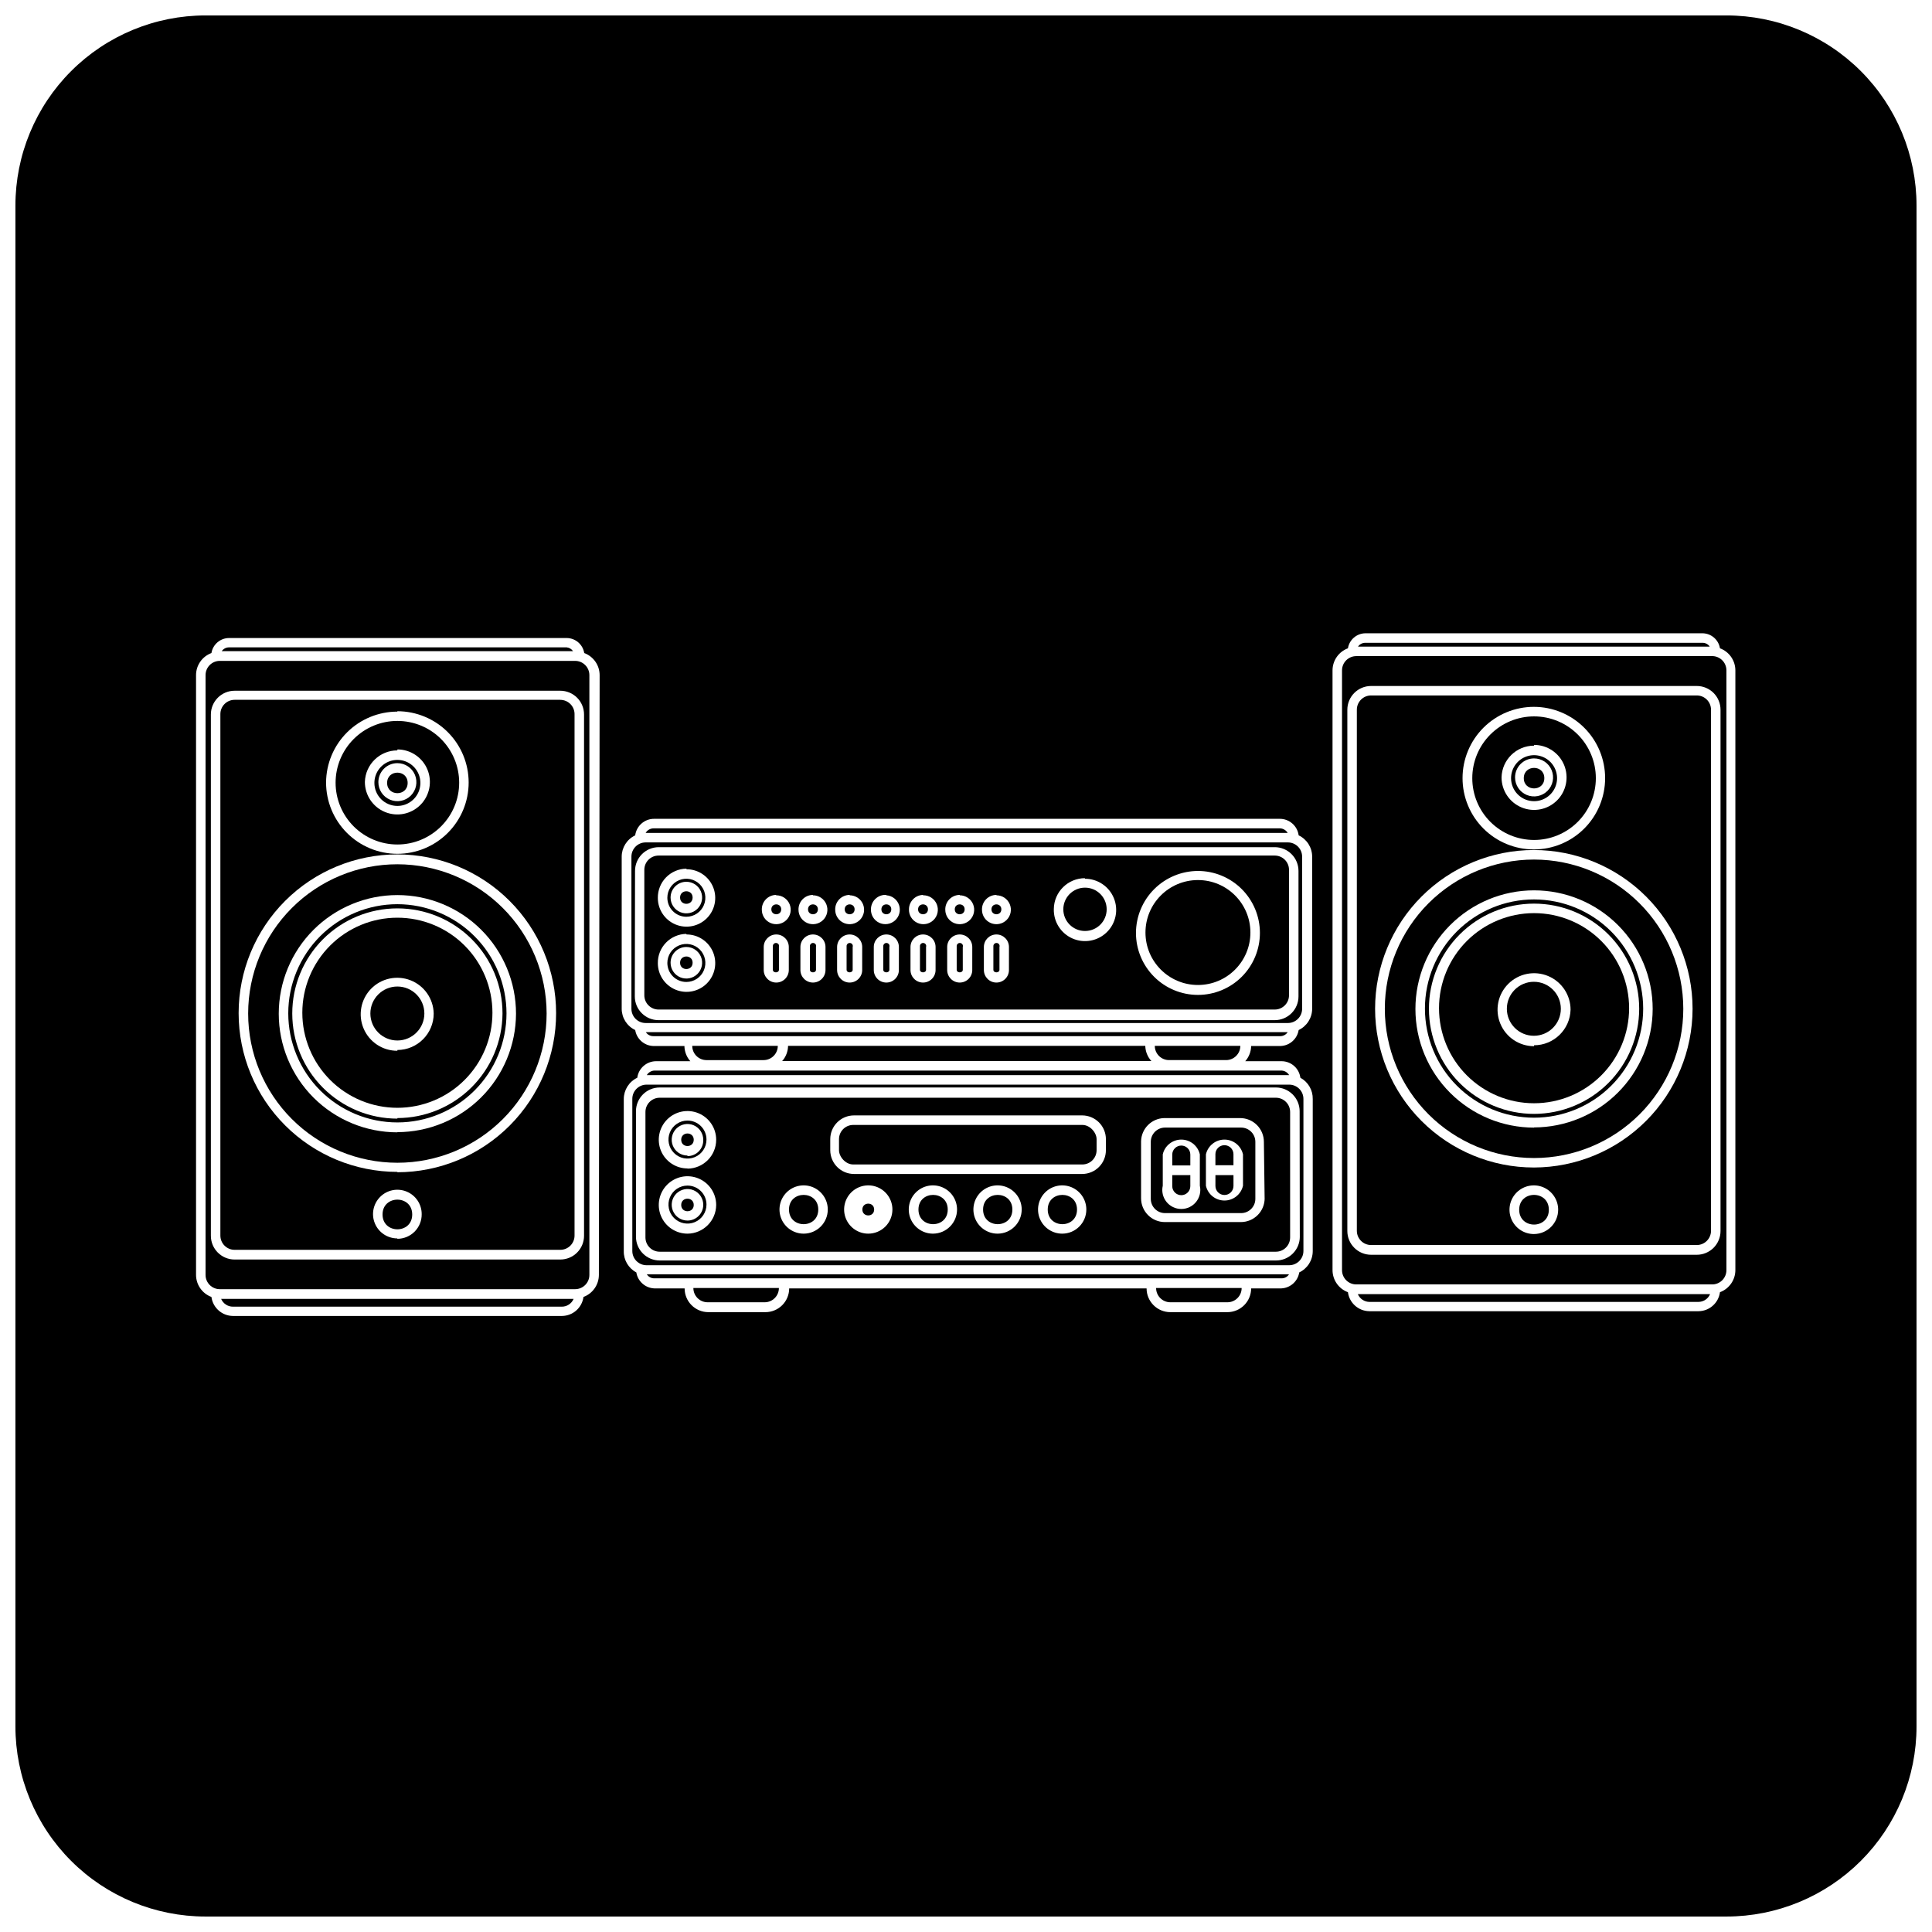
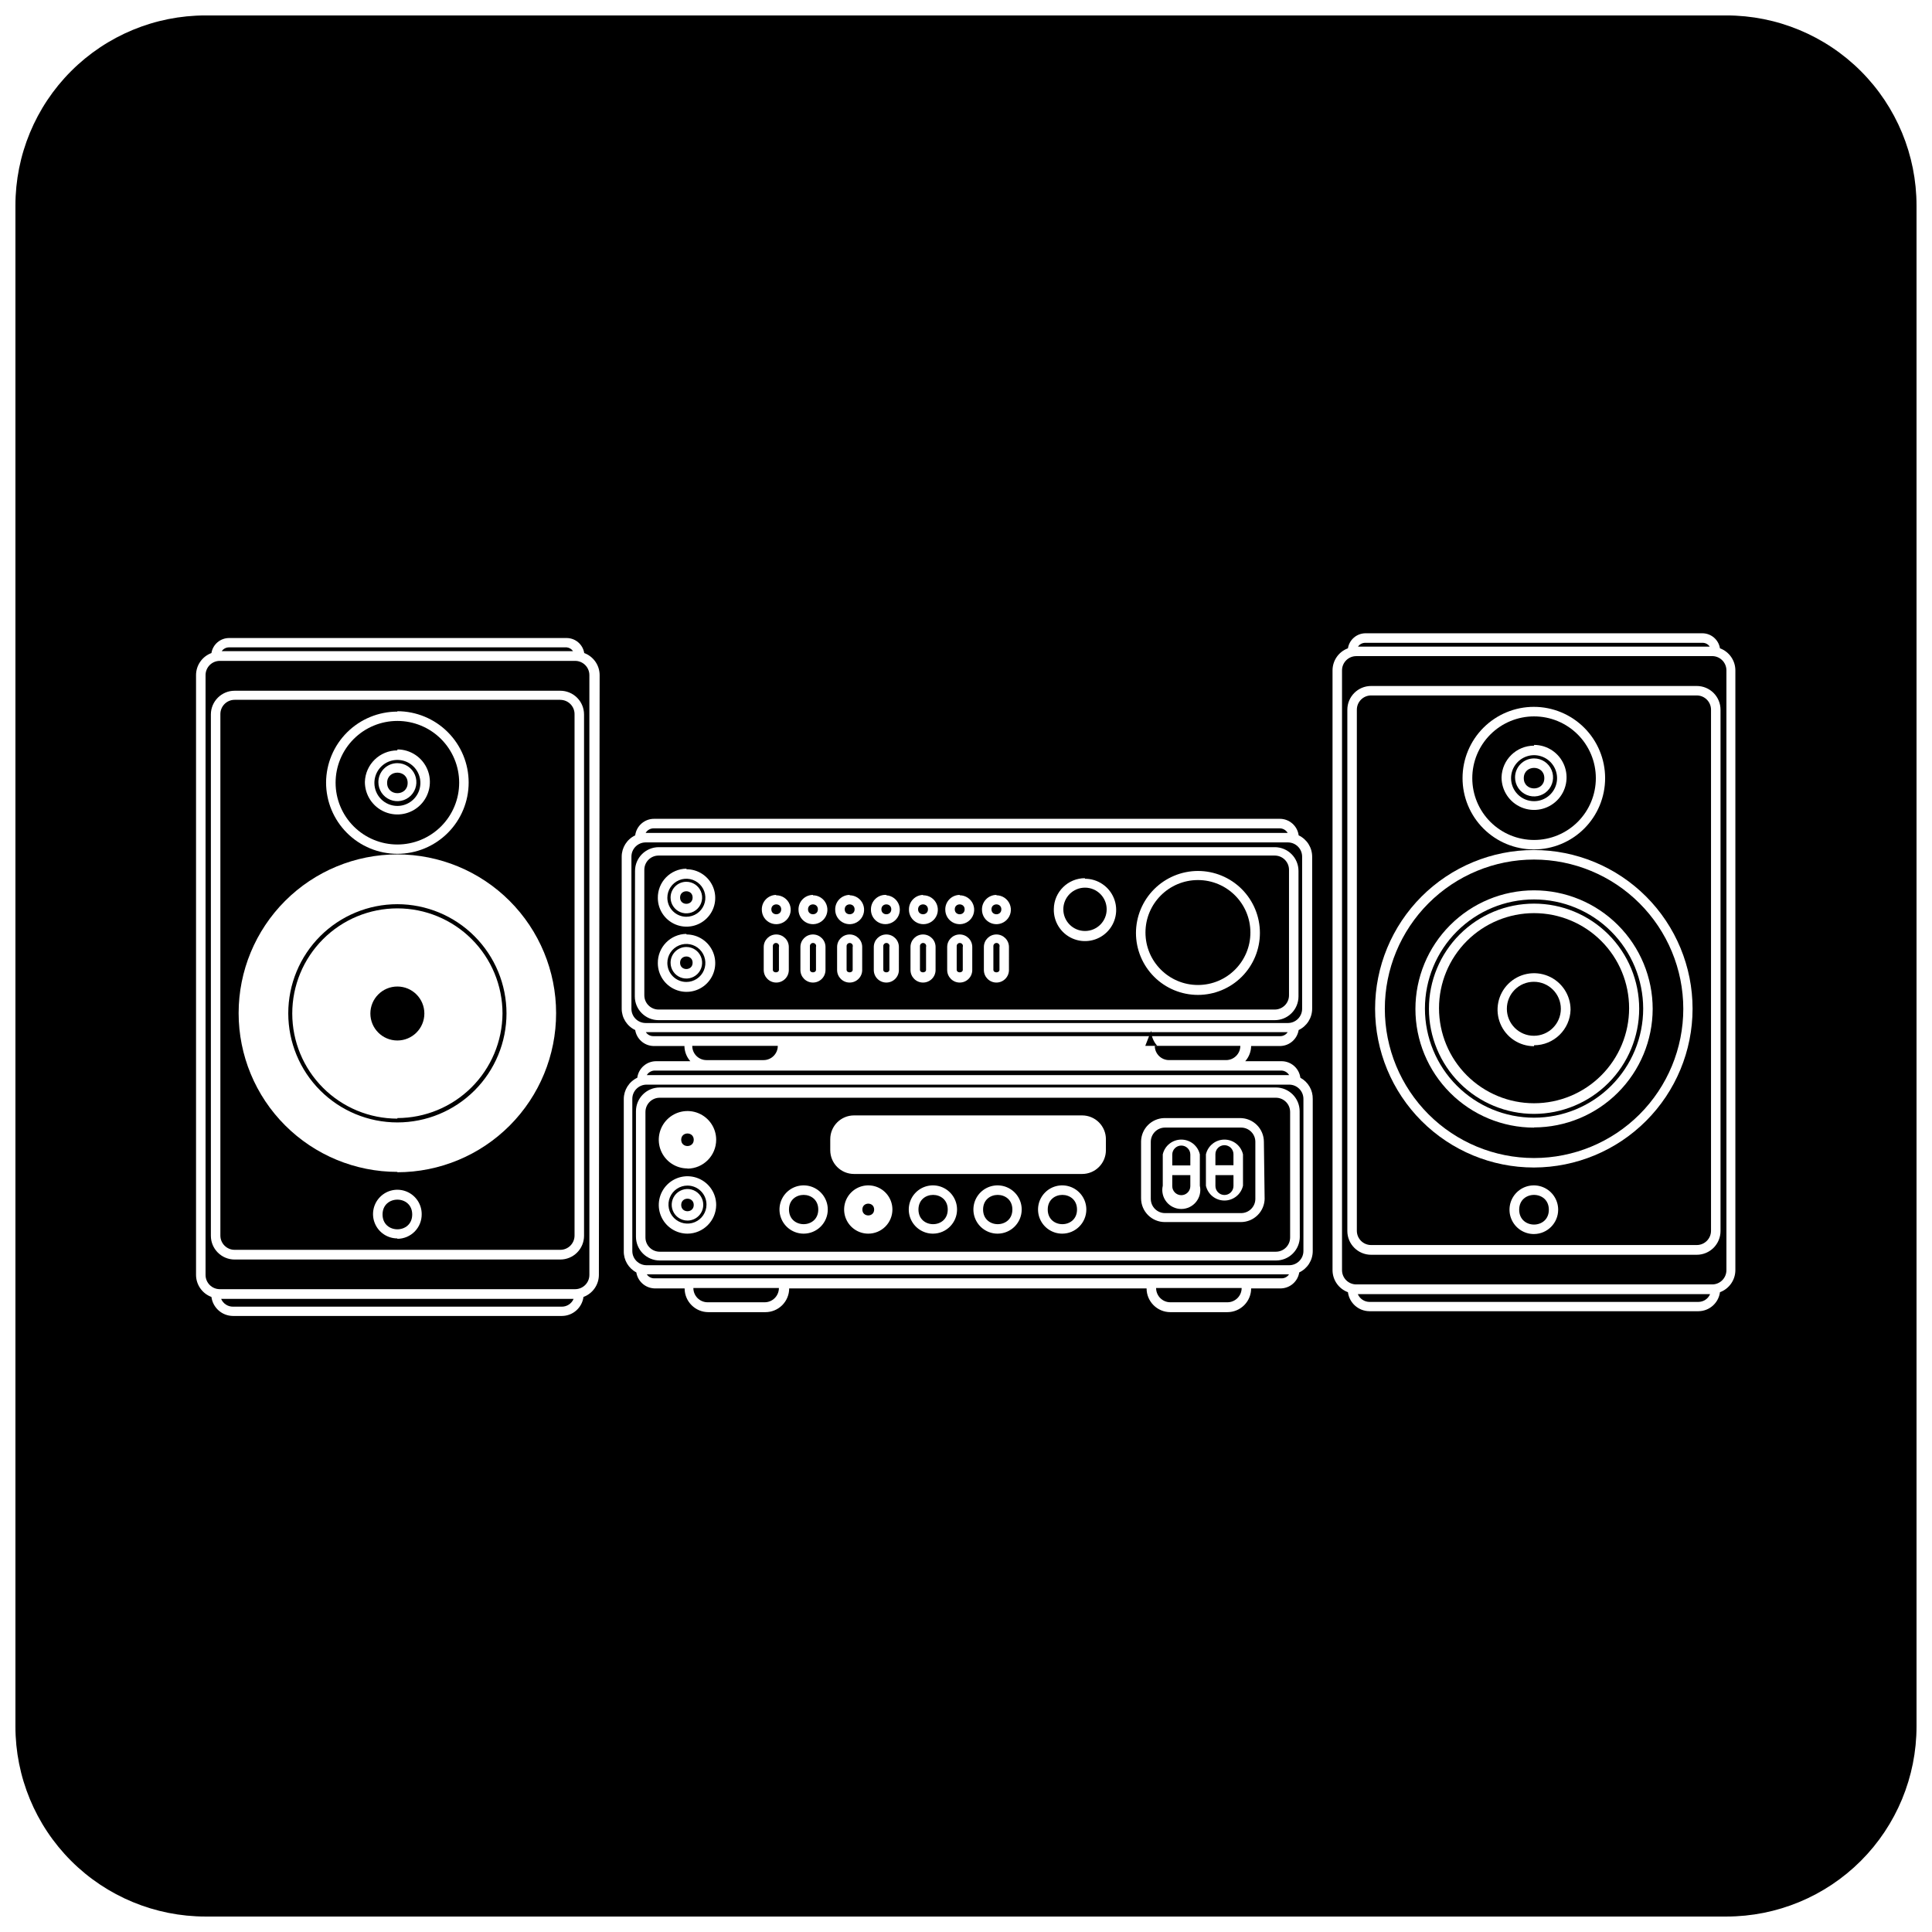
<svg xmlns="http://www.w3.org/2000/svg" width="800px" height="800px" version="1.1" viewBox="144 144 512 512">
  <defs>
    <clipPath id="a">
      <path d="m148.09 148.09h503.81v503.81h-503.81z" />
    </clipPath>
  </defs>
  <path d="m327.55 381.86c0 2.215-3.324 2.215-3.324 0 0-2.219 3.324-2.219 3.324 0" />
  <path d="m409.37 384.98c0 1.746-2.621 1.746-2.621 0s2.621-1.746 2.621 0" />
-   <path d="m326.19 440.96c-2.039 0-3.875 1.23-4.656 3.109-0.777 1.883-0.348 4.051 1.094 5.492s3.606 1.871 5.488 1.094c1.883-0.781 3.109-2.617 3.109-4.656 0-1.336-0.527-2.617-1.473-3.562-0.945-0.945-2.227-1.477-3.562-1.477zm0 9.27c-1.691 0-3.219-1.016-3.863-2.578-0.648-1.562-0.289-3.363 0.906-4.559 1.195-1.195 2.992-1.555 4.555-0.906 1.562 0.648 2.582 2.172 2.582 3.863 0.043 1.137-0.379 2.238-1.168 3.055-0.789 0.816-1.879 1.277-3.012 1.277z" />
  <path d="m325.89 404.23c2.039 0 3.875-1.227 4.656-3.109 0.781-1.883 0.348-4.051-1.094-5.492-1.441-1.441-3.606-1.871-5.488-1.09-1.883 0.777-3.109 2.617-3.109 4.652 0 1.336 0.527 2.617 1.473 3.562 0.945 0.945 2.227 1.477 3.562 1.477zm0-9.27c1.691 0 3.219 1.02 3.863 2.582 0.648 1.562 0.289 3.359-0.906 4.555-1.195 1.195-2.992 1.555-4.555 0.906-1.562-0.645-2.582-2.172-2.582-3.863 0-2.309 1.871-4.18 4.18-4.18z" />
  <path d="m351.03 384.98c0 1.746-2.617 1.746-2.617 0s2.617-1.746 2.617 0" />
  <path d="m318.53 411.54h163.29c2.086 0 3.781-1.691 3.781-3.777v-33.254c0-2.086-1.695-3.777-3.781-3.777h-163.29c-2.086 0-3.777 1.691-3.777 3.777v33.254c0 2.086 1.691 3.777 3.777 3.777zm34.512-10.48c0 1.84-1.488 3.328-3.324 3.328s-3.324-1.488-3.324-3.328v-6.094c0-1.836 1.488-3.324 3.324-3.324s3.324 1.488 3.324 3.324zm9.723 0c0 1.84-1.488 3.328-3.324 3.328-1.836 0-3.324-1.488-3.324-3.328v-6.094c0-1.836 1.488-3.324 3.324-3.324 1.836 0 3.324 1.488 3.324 3.324zm9.723 0h0.004c0 1.84-1.492 3.328-3.328 3.328-1.836 0-3.324-1.488-3.324-3.328v-6.094c0-1.836 1.488-3.324 3.324-3.324 1.836 0 3.328 1.488 3.328 3.324zm9.723 0h0.004c0 1.84-1.488 3.328-3.324 3.328-1.84 0-3.328-1.488-3.328-3.328v-6.094c0-1.836 1.488-3.324 3.328-3.324 1.836 0 3.324 1.488 3.324 3.324zm9.723 0h0.004c0 1.84-1.488 3.328-3.324 3.328-1.836 0-3.324-1.488-3.324-3.328v-6.094c0-1.836 1.488-3.324 3.324-3.324 1.836 0 3.324 1.488 3.324 3.324zm9.723 0h0.004c0 1.84-1.488 3.328-3.324 3.328-1.836 0-3.324-1.488-3.324-3.328v-6.094c0-1.836 1.488-3.324 3.324-3.324 1.836 0 3.324 1.488 3.324 3.324zm9.723 0h0.004c0 1.84-1.488 3.328-3.324 3.328-1.836 0-3.324-1.488-3.324-3.328v-6.094c0-1.836 1.488-3.324 3.324-3.324 1.836 0 3.324 1.488 3.324 3.324zm50.086-26.246c4.356 0 8.531 1.73 11.613 4.809 3.078 3.082 4.809 7.258 4.809 11.613 0 4.359-1.73 8.535-4.809 11.617-3.082 3.078-7.258 4.809-11.613 4.809-4.359 0-8.535-1.73-11.613-4.809-3.082-3.082-4.812-7.258-4.812-11.617 0.012-4.352 1.746-8.52 4.824-11.598 3.078-3.078 7.25-4.812 11.602-4.824zm-29.977 2.066c3.367-0.02 6.41 2.008 7.688 5.125 1.281 3.117 0.539 6.699-1.875 9.051-2.41 2.352-6.008 3.004-9.094 1.648-3.082-1.355-5.035-4.449-4.934-7.816 0.055-4.523 3.738-8.16 8.262-8.16zm-23.426 4.383h-0.004c1.551 0 2.945 0.934 3.539 2.363 0.594 1.43 0.266 3.078-0.832 4.172-1.094 1.094-2.742 1.422-4.172 0.832-1.43-0.594-2.363-1.992-2.363-3.539-0.027-1.031 0.363-2.031 1.086-2.773 0.719-0.738 1.711-1.156 2.742-1.156zm-9.723 0h-0.004c1.547 0 2.945 0.934 3.539 2.363 0.59 1.43 0.262 3.078-0.832 4.172s-2.742 1.422-4.172 0.832c-1.43-0.594-2.363-1.992-2.363-3.539-0.027-1.031 0.363-2.031 1.086-2.773 0.719-0.738 1.711-1.156 2.742-1.156zm-9.723 0h-0.004c1.574-0.039 3.012 0.891 3.625 2.34 0.609 1.453 0.27 3.133-0.859 4.231s-2.816 1.395-4.254 0.742c-1.434-0.648-2.324-2.113-2.242-3.688 0.055-2.035 1.691-3.676 3.731-3.727zm-9.723 0h-0.004c1.539 0.102 2.863 1.121 3.363 2.578 0.5 1.461 0.074 3.078-1.078 4.102-1.152 1.027-2.809 1.258-4.199 0.594-1.391-0.668-2.246-2.106-2.168-3.648 0.023-1.043 0.473-2.031 1.246-2.734 0.77-0.703 1.793-1.062 2.836-0.992zm-9.723 0h-0.008c1.551 0 2.945 0.934 3.539 2.363 0.594 1.43 0.266 3.078-0.832 4.172-1.094 1.094-2.738 1.422-4.172 0.832-1.43-0.594-2.363-1.992-2.363-3.539-0.027-1.031 0.363-2.031 1.086-2.773 0.723-0.738 1.711-1.156 2.742-1.156zm-9.723 0h-0.008c1.551 0 2.945 0.934 3.539 2.363 0.59 1.43 0.266 3.078-0.832 4.172-1.094 1.094-2.742 1.422-4.172 0.832-1.43-0.594-2.363-1.992-2.363-3.539-0.027-1.031 0.363-2.031 1.086-2.773 0.719-0.738 1.711-1.156 2.742-1.156zm-9.723 0h-0.008c1.547 0 2.945 0.934 3.535 2.363 0.594 1.43 0.266 3.078-0.828 4.172s-2.742 1.422-4.172 0.832c-1.434-0.594-2.363-1.992-2.363-3.539-0.027-1.016 0.348-2 1.047-2.738 0.699-0.734 1.664-1.164 2.68-1.191zm-23.781-6.902h-0.008c3.078 0 5.852 1.852 7.031 4.695 1.176 2.844 0.523 6.113-1.652 8.289-2.176 2.176-5.445 2.828-8.289 1.652-2.844-1.18-4.695-3.953-4.695-7.031-0.027-2.031 0.754-3.988 2.172-5.445 1.414-1.453 3.352-2.285 5.383-2.312zm0 17.281h-0.008c3.078 0 5.852 1.852 7.031 4.695 1.176 2.844 0.523 6.113-1.652 8.289-2.176 2.176-5.445 2.828-8.289 1.648-2.844-1.176-4.695-3.949-4.695-7.027-0.027-2.031 0.754-3.988 2.172-5.445 1.414-1.453 3.352-2.285 5.383-2.312z" />
  <path d="m389.92 384.98c0 1.746-2.621 1.746-2.621 0s2.621-1.746 2.621 0" />
  <path d="m360.75 384.98c0 1.746-2.617 1.746-2.617 0s2.617-1.746 2.617 0" />
  <path d="m399.64 384.98c0 1.746-2.617 1.746-2.617 0s2.617-1.746 2.617 0" />
  <path d="m370.48 384.98c0 1.746-2.621 1.746-2.621 0s2.621-1.746 2.621 0" />
  <path d="m380.2 384.98c0 1.746-2.621 1.746-2.621 0s2.621-1.746 2.621 0" />
  <path d="m325.89 386.95c2.039 0 3.875-1.227 4.656-3.109 0.781-1.883 0.348-4.051-1.094-5.492-1.441-1.438-3.606-1.871-5.488-1.09-1.883 0.777-3.109 2.617-3.109 4.652 0 1.336 0.527 2.621 1.473 3.562 0.945 0.945 2.227 1.477 3.562 1.477zm0-9.27c1.691 0 3.219 1.02 3.863 2.582 0.648 1.562 0.289 3.359-0.906 4.555-1.195 1.199-2.992 1.555-4.555 0.91-1.562-0.648-2.582-2.176-2.582-3.863 0-2.312 1.871-4.184 4.18-4.184z" />
  <path d="m317.38 482.77h166.26c0.789 0.008 1.531-0.391 1.965-1.059h-170.19c0.43 0.668 1.172 1.066 1.965 1.059z" />
  <path d="m327.85 463.33c0 2.215-3.324 2.215-3.324 0 0-2.219 3.324-2.219 3.324 0" />
  <path d="m450.38 485.34c0 2.086 1.691 3.777 3.777 3.777h15.117c2.086 0 3.777-1.691 3.777-3.777z" />
  <path d="m326.19 458.19c-2.039 0-3.875 1.227-4.656 3.109-0.777 1.883-0.348 4.051 1.094 5.492 1.441 1.441 3.606 1.871 5.488 1.094 1.883-0.781 3.109-2.617 3.109-4.656 0-1.336-0.527-2.617-1.473-3.562-0.945-0.945-2.227-1.477-3.562-1.477zm0 9.27c-1.691 0-3.219-1.016-3.863-2.578-0.648-1.562-0.289-3.363 0.906-4.559 1.195-1.195 2.992-1.555 4.555-0.906 1.562 0.648 2.582 2.172 2.582 3.863 0 2.309-1.871 4.18-4.18 4.18z" />
  <path d="m327.85 446.05c0 2.215-3.324 2.215-3.324 0 0-2.219 3.324-2.219 3.324 0" />
-   <path d="m447.51 421.16h-94.664c-0.023 1.484-0.574 2.918-1.562 4.027h97.84c-1.008-1.105-1.578-2.535-1.613-4.027z" />
+   <path d="m447.51 421.16h-94.664h97.84c-1.008-1.105-1.578-2.535-1.613-4.027z" />
  <path d="m447.51 418.59h35.77c0.793 0.008 1.535-0.395 1.965-1.059h-170.09c0.43 0.664 1.172 1.066 1.965 1.059z" />
  <path d="m331.23 424.94h15.117c2.086 0 3.777-1.691 3.777-3.777h-22.672c0 2.086 1.691 3.777 3.777 3.777z" />
  <path d="m315.11 415.11h170.19c2.086 0 3.777-1.691 3.777-3.777v-40.305c0-2.09-1.691-3.781-3.777-3.781h-170.19c-2.086 0-3.777 1.691-3.777 3.781v40.305c0 2.086 1.691 3.777 3.777 3.777zm-2.82-40.305c0-3.481 2.82-6.297 6.297-6.297h163.23c1.672 0 3.273 0.664 4.453 1.844 1.184 1.18 1.844 2.781 1.844 4.453v33.25c0 1.672-0.66 3.273-1.844 4.453-1.18 1.184-2.781 1.844-4.453 1.844h-163.29c-3.477 0-6.297-2.816-6.297-6.297z" />
  <path d="m327.75 485.34c0 2.086 1.691 3.777 3.777 3.777h15.113c2.086 0 3.777-1.691 3.777-3.777z" />
  <path d="m483.43 427.71h-165.91c-0.867 0.004-1.672 0.461-2.113 1.211h170.23c-0.461-0.781-1.309-1.242-2.215-1.211z" />
  <path d="m327.55 399.14c0 2.219-3.324 2.219-3.324 0 0-2.215 3.324-2.215 3.324 0" />
-   <path d="m249.31 387.2c-6.68 0-13.086 2.652-17.812 7.375-4.723 4.727-7.379 11.133-7.379 17.812 0 6.684 2.656 13.09 7.379 17.812 4.727 4.727 11.133 7.379 17.812 7.379 6.68 0 13.09-2.652 17.812-7.379 4.723-4.723 7.379-11.129 7.379-17.812 0-6.68-2.656-13.086-7.379-17.812-4.723-4.723-11.133-7.375-17.812-7.375zm0 35.266c-3.898 0.02-7.426-2.305-8.949-5.891-1.527-3.59-0.746-7.742 1.973-10.535 2.723-2.789 6.852-3.676 10.48-2.246 3.625 1.43 6.039 4.898 6.121 8.797 0 5.324-4.301 9.645-9.625 9.672z" />
  <path d="m256.46 412.59c0 3.949-3.203 7.152-7.156 7.152-3.949 0-7.152-3.203-7.152-7.152s3.203-7.152 7.152-7.152c3.953 0 7.156 3.203 7.156 7.152" />
  <path d="m253.24 465.85c0 5.238-7.859 5.238-7.859 0 0-5.242 7.859-5.242 7.859 0" />
  <path d="m249.31 383.62c-7.668 0-15.023 3.047-20.449 8.469-5.422 5.426-8.469 12.781-8.469 20.449 0 7.672 3.047 15.027 8.469 20.449 5.426 5.422 12.781 8.469 20.449 8.469 7.672 0 15.027-3.047 20.449-8.469 5.422-5.422 8.469-12.777 8.469-20.449-0.012-7.664-3.062-15.012-8.484-20.434-5.418-5.422-12.766-8.473-20.434-8.484zm0 56.828c-7.387 0-14.477-2.934-19.699-8.16-5.227-5.223-8.16-12.309-8.16-19.699s2.934-14.477 8.16-19.699c5.223-5.227 12.312-8.16 19.699-8.16 7.391 0 14.477 2.934 19.699 8.16 5.227 5.223 8.16 12.309 8.16 19.699-0.051 7.359-3.008 14.398-8.227 19.59-5.219 5.188-12.273 8.105-19.633 8.121z" />
-   <path d="m249.31 373.04c-10.488 0-20.547 4.168-27.965 11.586-7.418 7.418-11.582 17.477-11.582 27.965s4.164 20.547 11.582 27.965c7.418 7.418 17.477 11.586 27.965 11.586 10.488 0 20.551-4.168 27.965-11.586 7.418-7.418 11.586-17.477 11.586-27.965-0.016-10.484-4.188-20.535-11.602-27.949-7.41-7.414-17.465-11.586-27.949-11.602zm0 71.039c-8.336 0-16.332-3.312-22.23-9.207-5.894-5.898-9.207-13.895-9.207-22.23 0-8.34 3.312-16.336 9.207-22.23 5.898-5.894 13.895-9.207 22.23-9.207 8.34 0 16.336 3.312 22.23 9.207 5.894 5.894 9.207 13.891 9.207 22.23-0.027 8.324-3.348 16.301-9.238 22.184-5.894 5.879-13.875 9.191-22.199 9.203z" />
  <path d="m249.31 367.8c4.344 0 8.508-1.727 11.578-4.797 3.07-3.07 4.797-7.234 4.797-11.578 0-4.34-1.727-8.504-4.797-11.578-3.07-3.07-7.234-4.793-11.578-4.793s-8.508 1.723-11.578 4.793c-3.07 3.074-4.797 7.238-4.797 11.578 0 4.344 1.727 8.508 4.797 11.578 3.07 3.07 7.234 4.797 11.578 4.797zm0-25.191c3.484 0 6.625 2.102 7.961 5.32 1.332 3.219 0.594 6.926-1.867 9.387-2.465 2.465-6.172 3.203-9.391 1.867-3.219-1.332-5.316-4.473-5.316-7.957 0.137-4.66 3.953-8.367 8.613-8.363z" />
  <path d="m205.73 490.28h87.16-0.004c1.363 0.004 2.598-0.809 3.125-2.066h-93.406c0.527 1.258 1.762 2.07 3.125 2.066z" />
  <path d="m294.2 315.56h-89.527c-0.766 0-1.48 0.379-1.914 1.008h93.102c-0.379-0.562-0.984-0.93-1.66-1.008z" />
  <path d="m249.31 357.58c2.465 0 4.688-1.484 5.633-3.762 0.941-2.281 0.422-4.902-1.32-6.644-1.746-1.746-4.367-2.266-6.644-1.324-2.277 0.945-3.762 3.168-3.762 5.633 0 1.617 0.641 3.168 1.785 4.312 1.141 1.141 2.691 1.785 4.309 1.785zm0-11.336c2.039 0 3.875 1.227 4.656 3.109 0.777 1.883 0.348 4.051-1.094 5.492s-3.606 1.871-5.488 1.09c-1.883-0.777-3.113-2.617-3.113-4.652 0-2.785 2.258-5.039 5.039-5.039z" />
  <path d="m252.03 351.48c0 3.629-5.441 3.629-5.441 0 0-3.625 5.441-3.625 5.441 0" />
  <path d="m292.48 329.46h-86.301c-2.086 0-3.777 1.691-3.777 3.777v138.2c0 2.09 1.691 3.781 3.777 3.781h86.301c2.09 0 3.781-1.691 3.781-3.781v-138.09c0.027-1.02-0.359-2.008-1.07-2.738-0.715-0.73-1.691-1.141-2.711-1.141zm-43.176 3.023c5.012 0 9.816 1.992 13.359 5.535 3.543 3.543 5.535 8.348 5.535 13.359 0 5.008-1.992 9.812-5.535 13.355-3.543 3.547-8.348 5.535-13.359 5.535-5.012 0-9.816-1.988-13.359-5.535-3.543-3.543-5.531-8.348-5.531-13.355 0.023-4.996 2.027-9.773 5.566-13.297 3.543-3.519 8.332-5.496 13.324-5.496zm0 139.71c-2.609 0-4.961-1.57-5.957-3.981-1-2.41-0.445-5.184 1.398-7.027 1.844-1.848 4.617-2.398 7.027-1.398 2.41 0.996 3.981 3.348 3.981 5.957 0.027 1.727-0.641 3.394-1.852 4.625-1.215 1.23-2.871 1.926-4.598 1.926zm0-17.633c-11.156 0-21.855-4.434-29.746-12.324-7.891-7.887-12.32-18.59-12.32-29.746s4.43-21.855 12.32-29.746 18.59-12.32 29.746-12.32 21.859 4.43 29.746 12.32c7.891 7.891 12.324 18.59 12.324 29.746 0.012 11.172-4.414 21.891-12.301 29.797-7.891 7.91-18.598 12.359-29.77 12.371z" />
  <path d="m359.44 393.9c-0.445 0-0.805 0.359-0.805 0.805v6.297c0 0.906 1.613 0.906 1.613 0l-0.004-6.043c0.086-0.254 0.039-0.531-0.121-0.742-0.164-0.211-0.418-0.328-0.684-0.316z" />
  <path d="m388.61 393.9c-0.445 0-0.809 0.359-0.809 0.805v6.297c0 0.906 1.613 0.906 1.613 0v-6.043c0.086-0.254 0.039-0.531-0.125-0.742-0.16-0.211-0.414-0.328-0.68-0.316z" />
  <path d="m398.34 393.9c-0.445 0-0.805 0.359-0.805 0.805v6.297c0 0.906 1.613 0.906 1.613 0l-0.004-6.043c0.086-0.254 0.039-0.531-0.121-0.742-0.164-0.211-0.418-0.328-0.684-0.316z" />
  <path d="m475.37 391.13c0 7.68-6.223 13.902-13.902 13.902-7.68 0-13.906-6.223-13.906-13.902 0-7.68 6.227-13.906 13.906-13.906 7.68 0 13.902 6.227 13.902 13.906" />
  <path d="m408.06 393.9c-0.445 0-0.805 0.359-0.805 0.805v6.297c0 0.906 1.613 0.906 1.613 0v-6.043c0.082-0.254 0.035-0.531-0.125-0.742-0.16-0.211-0.418-0.328-0.684-0.316z" />
  <path d="m378.89 393.9c-0.445 0-0.809 0.359-0.809 0.805v6.297c0 0.906 1.613 0.906 1.613 0v-6.043c0.082-0.254 0.035-0.531-0.125-0.742-0.16-0.211-0.414-0.328-0.68-0.316z" />
  <path d="m483.13 363.52h-165.91c-0.867 0-1.672 0.461-2.117 1.207h170.14c-0.441-0.746-1.246-1.207-2.113-1.207z" />
  <path d="m450.03 421.16c0 2.086 1.691 3.777 3.777 3.777h15.113c2.09 0 3.781-1.691 3.781-3.777z" />
  <path d="m296.41 319.14h-94.16c-2.086 0-3.777 1.691-3.777 3.777v158.95c0 2.086 1.691 3.777 3.777 3.777h94.16c2.09 0 3.781-1.691 3.781-3.777v-158.95c0-2.086-1.691-3.777-3.781-3.777zm2.367 152.35c0 1.672-0.66 3.273-1.844 4.453-1.18 1.184-2.781 1.844-4.453 1.844h-86.301c-3.481 0-6.297-2.816-6.297-6.297v-138.14c0-3.477 2.816-6.297 6.297-6.297h86.301c1.672 0 3.273 0.664 4.453 1.844 1.184 1.184 1.844 2.785 1.844 4.453z" />
  <path d="m369.16 393.9c-0.445 0-0.805 0.359-0.805 0.805v6.297c0 0.906 1.613 0.906 1.613 0v-6.043c0.082-0.254 0.035-0.531-0.125-0.742s-0.418-0.328-0.684-0.316z" />
  <path d="m437.28 384.98c0 3.172-2.57 5.742-5.746 5.742-3.172 0-5.742-2.57-5.742-5.742s2.57-5.742 5.742-5.742c3.176 0 5.746 2.57 5.746 5.742" />
  <path d="m349.62 393.9c-0.445 0-0.805 0.359-0.805 0.805v6.297c0 0.906 1.613 0.906 1.613 0l-0.004-6.043c0.086-0.254 0.039-0.531-0.121-0.742-0.164-0.211-0.418-0.328-0.684-0.316z" />
  <path d="m557.64 411.34c0 3.949-3.203 7.152-7.152 7.152-3.953 0-7.156-3.203-7.156-7.152 0-3.953 3.203-7.156 7.156-7.156 3.949 0 7.152 3.203 7.152 7.156" />
  <path d="m470.88 452.8v-2.922c0-1.32-1.07-2.391-2.391-2.391-1.324 0-2.394 1.07-2.394 2.391v2.922z" />
  <path d="m554.46 464.59c0 5.242-7.859 5.242-7.859 0 0-5.238 7.859-5.238 7.859 0" />
  <path d="m485.64 431.44h-170.29c-2.086 0-3.781 1.691-3.781 3.777v40.305c0 2.086 1.695 3.777 3.781 3.777h170.29c2.09 0 3.781-1.691 3.781-3.777v-40.254c0.012-1.012-0.379-1.984-1.09-2.703-0.711-0.723-1.68-1.125-2.691-1.125zm2.82 40.305h0.004c0 1.668-0.664 3.269-1.848 4.453-1.18 1.18-2.781 1.844-4.453 1.844h-163.33c-3.481 0-6.297-2.82-6.297-6.297v-33.254c0-3.477 2.816-6.297 6.297-6.297h163.29c1.668 0 3.269 0.664 4.453 1.844 1.18 1.184 1.844 2.785 1.844 4.453z" />
  <path d="m550.54 385.99c-6.68 0-13.086 2.656-17.812 7.379-4.723 4.723-7.375 11.133-7.375 17.812 0 6.68 2.652 13.086 7.375 17.812 4.727 4.723 11.133 7.379 17.812 7.379 6.684 0 13.09-2.656 17.812-7.379 4.727-4.727 7.379-11.133 7.379-17.812 0-6.68-2.652-13.09-7.379-17.812-4.723-4.723-11.129-7.379-17.812-7.379zm0 35.266c-3.91 0-7.438-2.356-8.934-5.969-1.5-3.617-0.672-7.777 2.094-10.543 2.769-2.766 6.93-3.594 10.543-2.098 3.613 1.5 5.973 5.023 5.973 8.938-0.137 5.242-4.43 9.422-9.676 9.422z" />
  <path d="m459.45 452.85v-2.871c0-1.32-1.074-2.394-2.394-2.394-1.32 0-2.394 1.074-2.394 2.394v2.871z" />
  <path d="m454.66 455.42v2.922c0 1.32 1.074 2.394 2.394 2.394 1.32 0 2.394-1.074 2.394-2.394v-2.922z" />
  <path d="m466.1 455.42v2.871c0 1.32 1.07 2.394 2.394 2.394 1.32 0 2.391-1.074 2.391-2.394v-2.871z" />
  <path d="m550.54 382.36c-7.668 0-15.023 3.047-20.445 8.473-5.426 5.422-8.473 12.777-8.473 20.449 0 7.668 3.047 15.023 8.473 20.449 5.422 5.422 12.777 8.469 20.445 8.469 7.672 0 15.027-3.047 20.449-8.469 5.426-5.426 8.473-12.781 8.473-20.449-0.016-7.668-3.066-15.016-8.488-20.434-5.418-5.422-12.766-8.473-20.434-8.488zm0 56.828v0.004c-7.387 0-14.473-2.938-19.699-8.16-5.223-5.227-8.16-12.312-8.16-19.699 0-7.391 2.938-14.477 8.16-19.703 5.227-5.223 12.312-8.16 19.699-8.16 7.391 0 14.477 2.938 19.703 8.16 5.223 5.227 8.16 12.312 8.16 19.703-0.016 7.383-2.953 14.461-8.176 19.684-5.223 5.223-12.301 8.16-19.688 8.176z" />
  <path d="m595.18 314.35h-89.379c-0.766 0-1.48 0.375-1.914 1.008h93.207c-0.426-0.641-1.148-1.02-1.914-1.008z" />
  <path d="m482.12 434.91h-163.29c-2.09 0-3.781 1.691-3.781 3.777v33.25c0 2.09 1.691 3.781 3.781 3.781h163.29c2.086 0 3.777-1.691 3.777-3.781v-33.25c0-2.086-1.691-3.777-3.777-3.777zm-155.93 36.02c-3.078 0-5.852-1.852-7.031-4.695-1.176-2.844-0.523-6.113 1.652-8.289s5.445-2.828 8.289-1.648c2.844 1.176 4.695 3.949 4.695 7.027-0.027 4.188-3.418 7.578-7.606 7.606zm0-17.281c-3.078 0-5.852-1.852-7.031-4.695-1.176-2.84-0.523-6.113 1.652-8.289s5.445-2.828 8.289-1.648c2.844 1.176 4.695 3.949 4.695 7.027 0 4.211-3.398 7.629-7.606 7.656zm30.781 17.281c-2.586 0-4.922-1.559-5.91-3.949-0.992-2.391-0.445-5.141 1.387-6.973 1.828-1.828 4.582-2.375 6.973-1.387 2.391 0.992 3.949 3.324 3.949 5.91 0 1.699-0.672 3.324-1.875 4.527-1.199 1.199-2.824 1.871-4.523 1.871zm17.129 0c-2.586 0-4.918-1.559-5.91-3.949-0.992-2.391-0.441-5.141 1.387-6.973 1.832-1.828 4.582-2.375 6.973-1.387 2.391 0.992 3.949 3.324 3.949 5.91 0 1.699-0.672 3.324-1.871 4.527-1.203 1.199-2.828 1.871-4.527 1.871zm17.129 0c-2.586 0-4.918-1.559-5.91-3.949-0.988-2.391-0.441-5.141 1.387-6.973 1.832-1.828 4.582-2.375 6.973-1.387 2.391 0.992 3.949 3.324 3.949 5.91 0 3.516-2.832 6.371-6.348 6.398zm17.129 0h0.004c-2.59 0-4.922-1.559-5.914-3.949-0.988-2.391-0.441-5.141 1.387-6.973 1.832-1.828 4.582-2.375 6.973-1.387 2.394 0.992 3.953 3.324 3.953 5.91 0 3.516-2.836 6.371-6.348 6.398zm17.129 0h0.004c-2.59 0-4.922-1.559-5.914-3.949-0.988-2.391-0.441-5.141 1.391-6.973 1.828-1.828 4.582-2.375 6.973-1.387 2.391 0.992 3.949 3.324 3.949 5.91 0 3.516-2.836 6.371-6.348 6.398zm11.586-22.117h0.004c0 1.672-0.664 3.273-1.844 4.453-1.18 1.184-2.781 1.848-4.453 1.848h-60.457c-3.477 0-6.297-2.82-6.297-6.301v-2.922c0-3.477 2.82-6.297 6.297-6.297h60.457c1.672 0 3.273 0.664 4.453 1.844 1.18 1.184 1.844 2.785 1.844 4.453zm42.066 12.746h0.008c0 1.672-0.664 3.273-1.848 4.453-1.18 1.184-2.781 1.848-4.453 1.848h-20.152c-3.477 0-6.297-2.82-6.297-6.301v-15.113c0.078-3.34 2.754-6.039 6.098-6.144h20.152c1.668 0 3.269 0.66 4.453 1.844 1.18 1.18 1.844 2.781 1.844 4.453z" />
  <path d="m550.54 371.79c-10.488 0-20.547 4.168-27.965 11.582-7.414 7.418-11.582 17.477-11.582 27.969 0 10.488 4.168 20.547 11.582 27.965 7.418 7.414 17.477 11.582 27.965 11.582 10.492 0 20.551-4.168 27.969-11.582 7.414-7.418 11.582-17.477 11.582-27.965-0.012-10.488-4.184-20.539-11.598-27.953-7.414-7.414-17.465-11.586-27.953-11.598zm0 71.039c-8.336 0-16.332-3.312-22.227-9.211-5.898-5.894-9.211-13.891-9.211-22.23 0-8.336 3.312-16.332 9.211-22.227 5.894-5.898 13.891-9.211 22.227-9.211 8.34 0 16.336 3.312 22.23 9.211 5.898 5.894 9.207 13.891 9.207 22.227-0.023 8.328-3.348 16.301-9.238 22.184-5.891 5.883-13.871 9.191-22.199 9.207z" />
  <path d="m550.54 356.32c2.469 0 4.691-1.484 5.633-3.762 0.945-2.277 0.422-4.898-1.32-6.644-1.742-1.742-4.367-2.262-6.644-1.32-2.277 0.945-3.762 3.168-3.762 5.633 0 3.367 2.731 6.094 6.094 6.094zm0-11.336v0.004c2.039 0 3.875 1.227 4.656 3.109s0.348 4.047-1.094 5.488c-1.438 1.441-3.606 1.871-5.488 1.094-1.883-0.781-3.109-2.617-3.109-4.656 0-2.781 2.254-5.035 5.035-5.035z" />
  <path d="m553.26 350.22c0 3.625-5.441 3.625-5.441 0 0-3.629 5.441-3.629 5.441 0" />
  <path d="m472.9 442.82h-20.152c-2.086 0-3.777 1.691-3.777 3.777v15.113c0 2.086 1.691 3.777 3.777 3.777h20.152c2.09 0 3.781-1.691 3.781-3.777v-15.113c0-2.086-1.691-3.777-3.781-3.777zm-10.93 15.414c0.34 1.496-0.02 3.062-0.977 4.262-0.953 1.199-2.406 1.895-3.938 1.895s-2.981-0.695-3.938-1.895c-0.957-1.199-1.316-2.766-0.973-4.262v-8.312c0.52-2.293 2.559-3.918 4.91-3.918 2.352 0 4.391 1.625 4.914 3.918zm11.438 0h-0.004c-0.52 2.293-2.559 3.918-4.91 3.918-2.352 0-4.391-1.625-4.914-3.918v-8.312c0.523-2.293 2.562-3.918 4.914-3.918 2.352 0 4.391 1.625 4.91 3.918z" />
  <path d="m506.91 489.02h87.16c1.363 0.004 2.594-0.812 3.125-2.066h-93.359c0.523 1.238 1.73 2.051 3.074 2.066z" />
  <path d="m550.54 366.6c4.344 0 8.508-1.727 11.578-4.797 3.07-3.07 4.797-7.234 4.797-11.578s-1.727-8.508-4.797-11.578c-3.07-3.07-7.234-4.797-11.578-4.797-4.34 0-8.504 1.727-11.578 4.797-3.07 3.07-4.793 7.234-4.793 11.578s1.723 8.508 4.793 11.578c3.074 3.07 7.238 4.797 11.578 4.797zm0-25.191c3.484 0 6.629 2.098 7.961 5.316 1.332 3.219 0.598 6.926-1.867 9.391-2.465 2.465-6.168 3.199-9.391 1.867-3.219-1.332-5.316-4.477-5.316-7.961 0.109-4.68 3.934-8.414 8.613-8.414z" />
  <g clip-path="url(#a)">
    <path d="m601.52 148.09h-403.05c-13.363 0-26.18 5.309-35.625 14.758-9.449 9.445-14.758 22.262-14.758 35.625v403.05c0 13.359 5.309 26.176 14.758 35.625 9.445 9.445 22.262 14.754 35.625 14.754h403.05c13.359 0 26.176-5.309 35.625-14.754 9.445-9.449 14.754-22.266 14.754-35.625v-403.05c0-13.363-5.309-26.18-14.754-35.625-9.449-9.449-22.266-14.758-35.625-14.758zm-298.81 333.77c-0.008 2.609-1.637 4.941-4.082 5.844-0.379 2.863-2.805 5.012-5.695 5.039h-87.207c-2.891-0.027-5.316-2.176-5.695-5.039-2.445-0.902-4.074-3.234-4.078-5.844v-158.95c0.004-2.609 1.633-4.938 4.078-5.844 0.371-2.277 2.328-3.961 4.637-3.981h89.527c2.309 0.02 4.266 1.703 4.633 3.981 2.449 0.906 4.074 3.234 4.082 5.844zm189.18-6.297c-0.004 2.414-1.395 4.609-3.578 5.641-0.379 2.356-2.356 4.121-4.734 4.234h-8.012c0 1.668-0.664 3.269-1.844 4.453-1.184 1.18-2.785 1.844-4.453 1.844h-15.117c-3.477 0-6.297-2.82-6.297-6.297h-94.715c0 1.668-0.664 3.269-1.844 4.453-1.184 1.18-2.785 1.844-4.453 1.844h-15.117c-3.477 0-6.297-2.82-6.297-6.297h-8.059c-2.383-0.113-4.359-1.879-4.738-4.234-2.082-1.102-3.371-3.285-3.324-5.641v-40.305c0.004-2.414 1.395-4.609 3.578-5.644 0.328-2.523 2.492-4.402 5.039-4.383h9.02-0.004c-0.988-1.113-1.539-2.543-1.562-4.031h-8.312c-2.379-0.109-4.356-1.875-4.734-4.231-2.184-1.031-3.574-3.227-3.578-5.641v-40.305c0.004-2.414 1.395-4.613 3.578-5.644 0.332-2.523 2.492-4.406 5.039-4.383h165.75c2.543-0.023 4.707 1.859 5.035 4.383 2.184 1.031 3.574 3.231 3.578 5.644v40.305c-0.004 2.414-1.395 4.609-3.578 5.641-0.379 2.356-2.356 4.121-4.734 4.231h-7.859c-0.02 1.488-0.574 2.918-1.562 4.031h9.574c2.543-0.02 4.707 1.859 5.035 4.383 2.066 1.117 3.332 3.297 3.277 5.644zm112 5.039c-0.008 2.609-1.633 4.938-4.082 5.844-0.375 2.863-2.805 5.012-5.691 5.039h-87.211c-2.887-0.027-5.316-2.176-5.691-5.039-2.449-0.906-4.074-3.234-4.082-5.844v-158.95c0.008-2.609 1.633-4.941 4.082-5.844 0.367-2.281 2.324-3.961 4.633-3.981h89.328c2.309 0.02 4.266 1.699 4.633 3.981 2.449 0.902 4.074 3.234 4.082 5.844z" />
  </g>
  <path d="m395.16 464.54c0 5.172-7.758 5.172-7.758 0s7.758-5.172 7.758 0" />
  <path d="m412.29 464.54c0 5.172-7.762 5.172-7.762 0s7.762-5.172 7.762 0" />
  <path d="m375.66 464.54c0 2.082-3.125 2.082-3.125 0 0-2.082 3.125-2.082 3.125 0" />
  <path d="m597.59 317.88h-94.164c-2.086 0-3.777 1.691-3.777 3.777v158.95c0 2.086 1.691 3.777 3.777 3.777h94.164c1.027 0.043 2.027-0.34 2.769-1.051 0.742-0.715 1.16-1.699 1.16-2.727v-158.95c0-1.027-0.418-2.016-1.16-2.727-0.742-0.715-1.742-1.094-2.769-1.051zm2.367 152.35c0 1.668-0.664 3.269-1.844 4.453-1.184 1.18-2.785 1.844-4.453 1.844h-86.305c-3.477 0-6.297-2.82-6.297-6.297v-138.14c0-3.481 2.82-6.297 6.297-6.297h86.305c1.668 0 3.269 0.66 4.453 1.844 1.18 1.18 1.844 2.781 1.844 4.453z" />
  <path d="m593.66 328.3h-86.305c-2.086 0-3.777 1.695-3.777 3.781v138.09c0 2.086 1.691 3.777 3.777 3.777h86.305c2.086 0 3.777-1.691 3.777-3.777v-138.09c0-2.086-1.691-3.781-3.777-3.781zm-43.176 3.023c5.008 0 9.812 1.992 13.355 5.535 3.547 3.543 5.535 8.348 5.535 13.359 0 5.012-1.988 9.816-5.535 13.359-3.543 3.543-8.348 5.531-13.355 5.531-5.012 0-9.816-1.988-13.359-5.531-3.543-3.543-5.535-8.348-5.535-13.359 0-5.019 1.996-9.832 5.551-13.379 3.555-3.543 8.371-5.527 13.391-5.516zm0 139.71c-2.609 0-4.961-1.57-5.961-3.981-0.996-2.41-0.445-5.184 1.398-7.027s4.617-2.394 7.027-1.398c2.41 1 3.981 3.352 3.981 5.957 0 3.543-2.856 6.422-6.398 6.449zm0-17.633c-11.16 0-21.859-4.434-29.75-12.32-7.887-7.891-12.32-18.59-12.32-29.746 0-11.16 4.434-21.859 12.32-29.75 7.891-7.887 18.59-12.32 29.75-12.32 11.156 0 21.855 4.434 29.746 12.32 7.887 7.891 12.32 18.59 12.32 29.75-0.012 11.145-4.441 21.828-12.32 29.711-7.875 7.887-18.555 12.328-29.699 12.355z" />
  <path d="m360.85 464.54c0 5.172-7.758 5.172-7.758 0s7.758-5.172 7.758 0" />
-   <path d="m370.12 442.12h60.711c2.086 0 3.777 2.086 3.777 3.777v2.922c0 2.086-1.691 3.777-3.777 3.777h-60.711c-2.086 0-3.777-2.086-3.777-3.777v-2.922c0-2.086 1.691-3.777 3.777-3.777z" />
  <path d="m429.42 464.54c0 5.172-7.758 5.172-7.758 0s7.758-5.172 7.758 0" />
</svg>